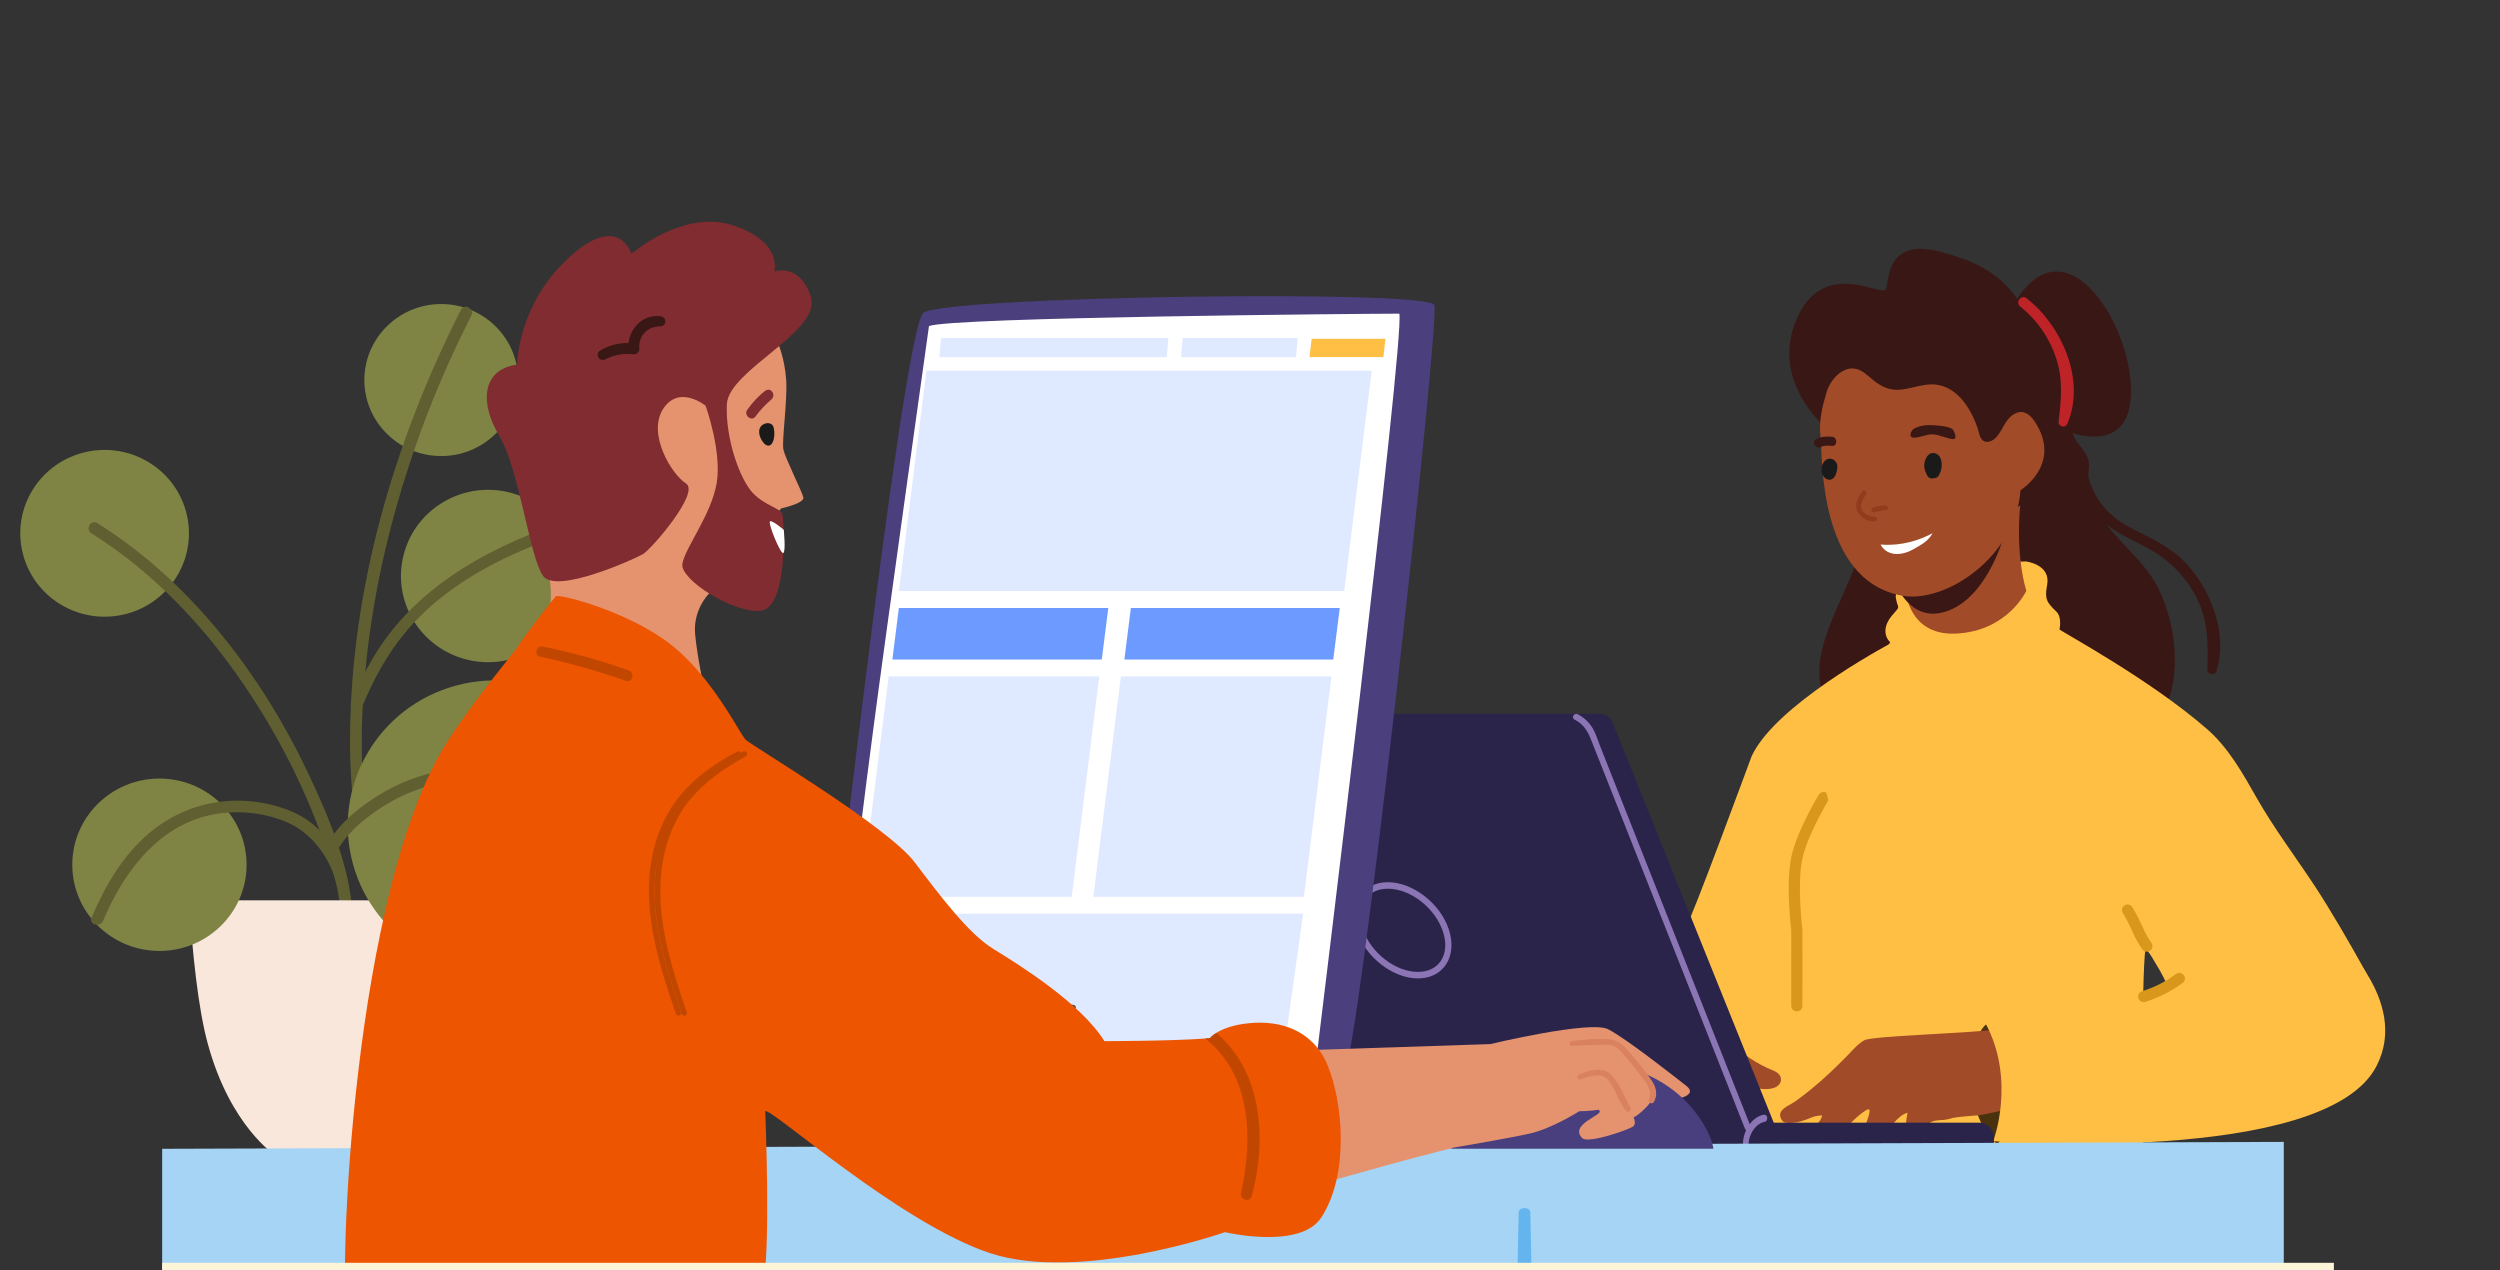
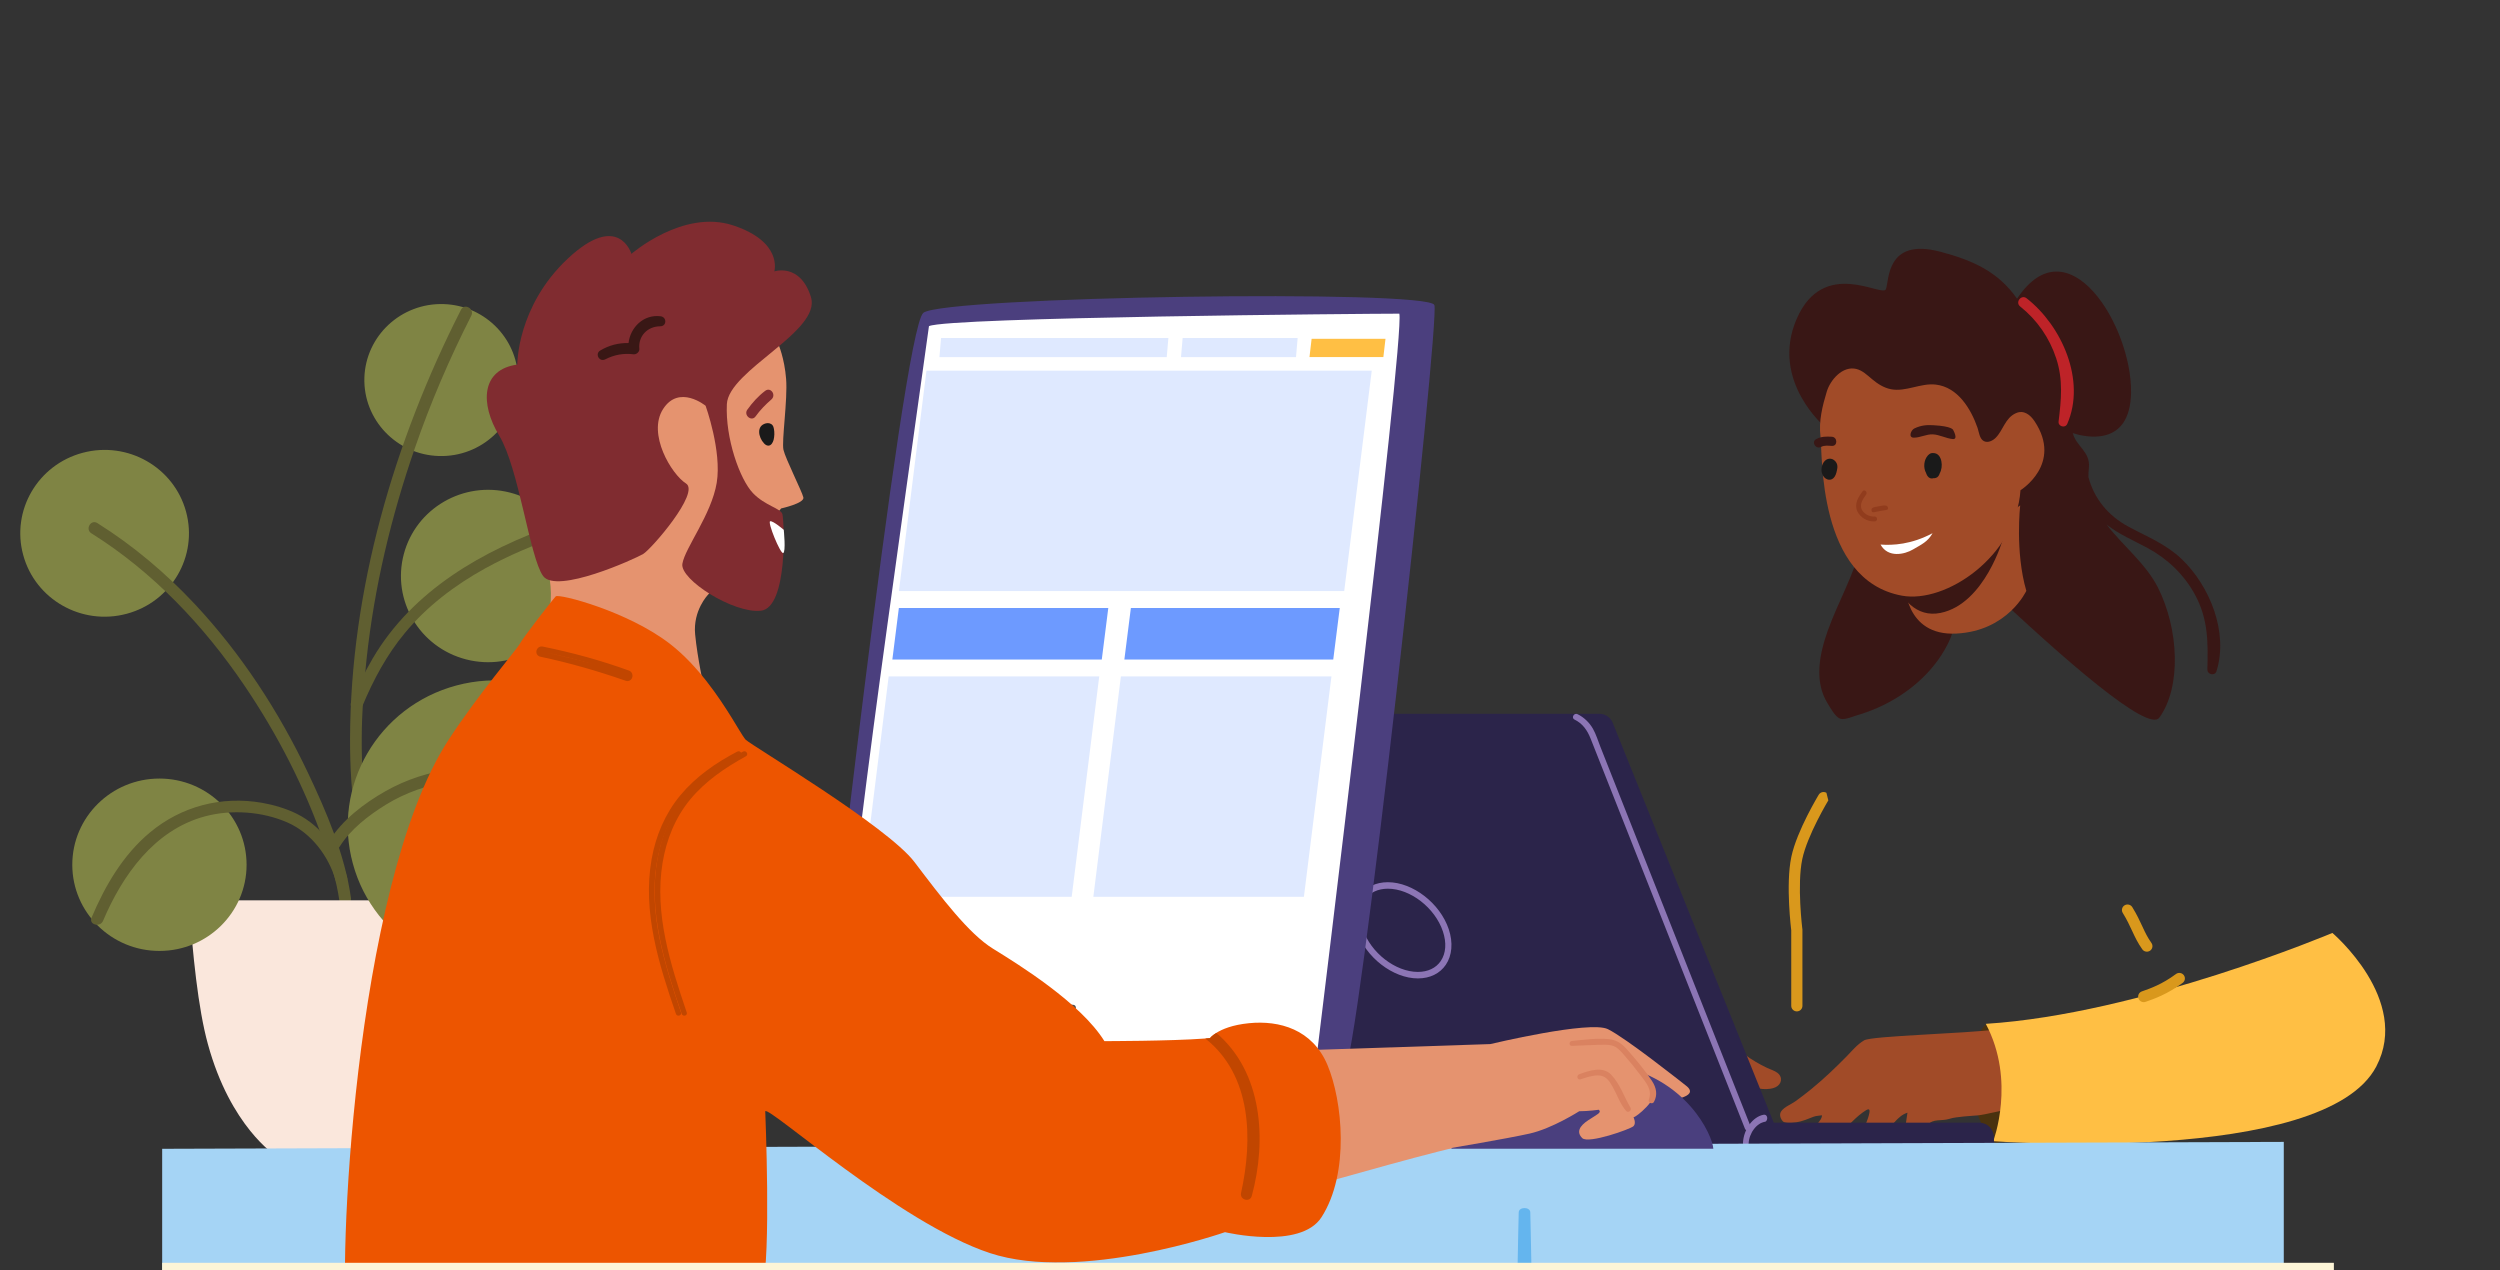
<svg xmlns="http://www.w3.org/2000/svg" width="370" height="188" viewBox="0 0 370 188" fill="none">
  <rect x="0" y="0" width="370" height="188" fill="#333333" stroke="none" />
  <g clip-path="url(#clip0_5166_210379)">
    <path d="M27.533 75.719C29.328 82.3 25.387 89.072 18.731 90.845C12.075 92.619 5.219 88.722 3.434 82.14C1.639 75.56 5.58 68.787 12.236 67.014C18.892 65.24 25.738 69.138 27.533 75.719Z" fill="#7F8444" />
    <path d="M84.723 88.46C82.935 95.278 75.882 99.367 68.995 97.594C62.091 95.821 57.968 88.858 59.756 82.038C61.544 75.22 68.597 71.131 75.485 72.904C82.389 74.677 86.528 81.64 84.723 88.46Z" fill="#7F8444" />
    <path d="M53.928 55.904C53.746 62.113 58.679 67.301 64.954 67.491C71.229 67.679 76.478 62.799 76.676 56.59C76.859 50.381 71.925 45.194 65.65 45.005C59.375 44.815 54.126 49.695 53.928 55.904Z" fill="#7F8444" />
    <path d="M13.514 78.923C22.67 84.663 30.203 92.632 36.196 101.495C41.064 108.678 45.087 116.501 47.935 124.683C48.912 127.498 49.822 130.404 50.236 133.364C50.385 134.472 52.09 134 51.941 132.9C51.047 126.503 48.332 120.183 45.584 114.388C41.279 105.303 35.683 96.722 28.779 89.349C24.507 84.799 19.706 80.743 14.408 77.416C13.448 76.812 12.57 78.322 13.514 78.923Z" fill="#605F31" />
    <path d="M74.193 133.246C73.696 141.045 72.835 149.315 71.411 154.514C68.083 166.726 61.411 171 61.411 171H40.765C40.765 171 34.093 166.726 30.765 154.514C29.325 149.315 28.48 141.045 27.967 133.246H74.193Z" fill="#FAE7DC" />
    <path d="M36.494 127.983C36.494 135.027 30.716 140.738 23.597 140.738C16.477 140.738 10.699 135.027 10.699 127.983C10.699 120.937 16.477 115.226 23.597 115.226C30.716 115.226 36.494 120.937 36.494 127.983Z" fill="#7F8444" />
    <path d="M15.253 136.286C18.101 129.545 22.836 122.839 30.319 120.827C34.276 119.759 38.862 120.115 42.521 121.719C46.065 123.267 48.614 126.676 49.674 130.287C49.989 131.364 51.694 130.906 51.363 129.823C50.253 126.011 47.621 122.29 43.978 120.47C42.339 119.655 40.535 119.123 38.747 118.81C32.77 117.775 26.826 119.332 22.19 123.204C18.2 126.532 15.534 131.118 13.548 135.823C13.117 136.858 14.823 137.309 15.253 136.286Z" fill="#605F31" />
    <path d="M68.233 45.829C58.299 65.358 51.875 87.332 51.808 109.308C51.792 113.369 52.024 117.432 52.636 121.45C52.802 122.558 54.507 122.086 54.342 120.986C53.15 113.237 53.414 105.25 54.259 97.483C55.401 86.881 57.901 76.418 61.395 66.337C63.713 59.613 66.527 53.062 69.756 46.71C70.269 45.71 68.746 44.826 68.233 45.829Z" fill="#605F31" />
    <path d="M53.679 104.395C55.268 100.596 57.239 96.919 59.888 93.725C63.166 89.749 67.305 86.606 71.825 84.111C75.318 82.186 79.01 80.646 82.768 79.323C83.828 78.95 83.365 77.262 82.288 77.64C71.411 81.468 61.129 87.325 55.169 97.43C53.944 99.514 52.917 101.704 51.973 103.93C51.543 104.966 53.248 105.42 53.679 104.395Z" fill="#605F31" />
    <path d="M94.244 116.621C97.373 128.096 90.502 139.903 78.896 142.996C67.29 146.088 55.336 139.293 52.224 127.818C49.094 116.344 55.966 104.535 67.572 101.443C79.178 98.35 91.115 105.145 94.244 116.621Z" fill="#7F8444" />
    <path d="M50.254 125.331C51.86 122.739 54.541 120.687 57.108 119.092C60.022 117.293 63.366 116.155 66.744 115.602C73.168 114.548 79.707 116.06 85.254 119.356C88.267 121.14 90.933 123.399 93.267 125.976C94.029 126.812 95.271 125.575 94.509 124.741C90.072 119.847 84.31 116.005 77.82 114.379C70.916 112.651 63.217 113.589 57.025 117.11C53.879 118.896 50.651 121.363 48.73 124.45C48.118 125.408 49.658 126.287 50.254 125.331Z" fill="#605F31" />
    <path d="M277.285 79.895C277.035 79.815 276.817 79.847 276.655 79.943C276.235 79.719 275.677 79.799 275.54 80.391C274.474 84.975 272.05 89.007 270.482 93.416C269.287 96.792 268.462 100.84 270.474 104.08C270.862 104.704 271.63 106.16 272.381 106.376C273.043 106.576 274.247 106.032 274.886 105.848C276.808 105.288 278.659 104.488 280.38 103.472C283.797 101.456 286.738 98.552 288.443 94.96C292.143 87.191 283.523 81.975 277.285 79.895Z" fill="#391715" />
    <path d="M322.91 82.761C320.576 80.521 317.748 79.425 314.952 77.913C311.995 76.321 309.895 73.737 309.087 70.601C309.079 70.168 309.103 69.721 309.151 69.264C309.418 66.832 307.309 66.144 306.776 64.104C308.416 64.64 315.292 66.368 315.397 58.064C315.518 48.264 306.081 32.823 298.527 44.208C295.731 40.223 292.015 38.543 287.199 37.263C279.112 35.103 279.613 41.551 279.112 42.807C278.611 44.063 269.877 38.015 265.902 47.208C261.927 56.4 270.176 63.272 270.176 63.272C270.176 63.272 316.31 110.738 319.582 106.21C322.862 101.69 322.482 93.113 319.372 86.953C317.586 83.417 314.185 80.777 311.785 77.641C313.595 79.081 315.744 79.969 317.885 81.129C320.826 82.721 323.266 85.081 324.858 88.009C326.829 91.641 326.797 95.09 326.692 99.082C326.675 99.842 327.807 100.098 328.041 99.338C329.834 93.617 327.071 86.761 322.91 82.761Z" fill="#391715" />
-     <path d="M280.632 94.777L278.532 102.058L266.437 161.044L238.401 172.572C238.401 172.572 240.631 160.484 240.938 158.484C241.14 157.156 241.286 155.484 241.213 153.62C241.092 150.611 239.484 147.507 241.019 144.571C241.665 143.323 242.813 142.411 243.92 141.539C245.802 140.059 247.676 138.579 249.559 137.099C250.125 136.651 259.198 112.034 259.198 112.034C259.319 111.762 259.448 111.49 259.61 111.21C259.804 110.858 260.03 110.49 260.28 110.13C265.282 102.89 279.841 95.177 280.632 94.777Z" fill="#FFBF44" />
-     <path d="M345.109 153.72C345.36 153.224 345.554 152.704 345.634 152.152C345.764 151.232 345.546 150.304 345.287 149.416C344.633 147.128 343.736 144.912 342.621 142.816C341.651 141 346.612 150.776 346.345 148.744C346.055 146.496 350.169 146.276 350.217 144.012C347.774 139.576 344.786 134.48 342.621 131.184C339.753 126.831 336.521 122.551 333.952 118.023C331.908 114.431 329.823 110.671 326.632 107.895C318.156 100.502 305.245 93.582 304.801 93.15C304.801 93.15 305.229 91.39 304.341 90.518C303.605 89.798 303.137 89.342 302.935 88.71C302.797 88.262 302.781 87.718 302.919 86.918C302.935 86.814 302.959 86.702 302.975 86.582C303.565 83.534 299.848 83.094 299.848 83.094C291.874 83.158 286.13 85.398 286.13 85.398C286.13 85.398 280.135 85.926 280.595 88.55C280.91 90.334 281.395 89.47 279.973 91.15C278.907 92.414 278.656 93.982 279.747 95.054L278.689 96.87C276.499 100.622 273.873 104.487 273.017 108.711C271.813 114.663 268.347 119.831 265.875 125.295C264.816 127.632 263.911 130.168 264.243 132.712C264.517 134.816 265.624 136.736 266.06 138.808C266.602 141.392 266.093 144.096 265.131 146.56C264.17 149.024 262.772 151.288 261.479 153.593C258.829 158.321 252.34 174.837 250.53 179.933C251.823 179.077 258.262 179.077 263.037 179.077C267.554 179.077 276.708 180.677 280.828 182.797C288.39 186.685 288.406 191.206 292.85 193.366C297.302 195.526 304.8 191.078 304.8 191.078C304.8 191.078 318.536 183.209 317.583 175.32C316.638 167.432 317.138 140.008 317.583 140.44C318.181 141.016 318.73 142.112 319.174 142.816C319.877 143.952 320.483 145.136 321 146.36C322.043 148.808 322.705 151.408 322.964 154.049C322.98 154.249 323.004 154.465 323.117 154.633C323.23 154.809 323.416 154.921 323.594 155.025C321.429 145.8 324.038 149.44 326.696 153.032C328.522 155.497 330.809 157.961 332.287 160.649C333.047 162.033 332.901 164.481 334.485 165.297C337.676 166.929 343.873 156.161 345.109 153.72Z" fill="#FFBF44" />
    <path d="M207.997 190.892C215.554 187.775 255.375 189.178 255.375 189.178L266.703 189.801C266.703 189.801 266.849 190.176 267.174 191.003C243.704 206.991 221.393 212.837 199.695 214.363C199.569 211.482 199.496 209.157 199.496 207.725C199.496 199.31 200.443 194.009 207.997 190.892Z" fill="#170935" />
    <path d="M298.989 74.797C298.989 74.797 298.209 81.66 299.896 87.445C299.896 87.445 297.167 93.389 289.529 93.769C281.891 94.149 281.921 86.426 281.921 86.426L298.989 74.797Z" fill="#A14B28" />
    <path d="M296.469 79.678C296.469 79.678 293.763 89.366 287.21 90.71C279.923 92.206 278.363 79.102 278.363 79.102L296.469 79.678Z" fill="#3A1714" />
    <path d="M269.428 64.535C269.759 67.159 268.911 85.848 281.491 88.16C287.994 89.352 298.36 82.335 299.031 72.551C299.031 72.551 305.325 68.679 301.115 62.343C300.485 61.391 299.516 60.623 298.352 61.151C296.744 61.871 296.486 63.663 295.363 64.791C294.943 65.215 294.216 65.591 293.618 65.287C292.963 64.951 292.891 63.951 292.681 63.335C291.703 60.519 289.764 57.294 286.484 56.918C284.27 56.662 282.064 58.03 279.867 57.606C278.824 57.406 277.895 56.814 277.087 56.134C276.36 55.534 275.657 54.83 274.744 54.606C272.7 54.102 270.874 56.238 270.357 57.974C269.727 60.047 269.153 62.351 269.428 64.535Z" fill="#A14B28" />
    <path d="M275.654 72.71C275.029 73.57 274.399 74.573 274.87 75.653C275.107 76.134 275.482 76.534 275.949 76.803C276.416 77.072 276.952 77.198 277.491 77.165C277.582 77.154 277.665 77.11 277.724 77.041C277.783 76.972 277.814 76.884 277.81 76.794C277.807 76.704 277.77 76.618 277.706 76.554C277.643 76.489 277.557 76.451 277.466 76.446C277.09 76.471 276.715 76.395 276.381 76.224C276.047 76.053 275.766 75.795 275.57 75.477C275.151 74.659 275.717 73.836 276.189 73.192C276.454 72.821 275.92 72.338 275.654 72.71Z" fill="#913C1D" />
    <path d="M285.32 67.412C285.571 67.135 285.854 66.997 286.169 67.056C286.201 67.056 286.241 67.056 286.274 67.066C286.29 67.066 286.298 67.066 286.314 67.066C286.33 67.066 286.338 67.076 286.346 67.076C287.413 67.264 287.639 69.072 287.082 70.049C287.009 70.287 286.896 70.494 286.718 70.622C286.54 70.751 286.33 70.79 286.12 70.771C286.104 70.781 286.088 70.79 286.064 70.8C285.555 70.889 285.223 70.524 285.054 69.99C284.617 69.22 284.73 68.064 285.32 67.412Z" fill="#1A1A1A" />
    <path d="M269.906 68.413C270.342 67.761 271.142 67.701 271.643 68.284C271.683 68.334 271.724 68.393 271.764 68.452C271.885 68.65 271.95 68.887 271.934 69.154C271.934 69.183 271.934 69.213 271.926 69.242C271.926 69.252 271.926 69.262 271.926 69.272C271.853 69.727 271.764 70.181 271.53 70.546C271.069 71.258 270.213 71.09 269.809 70.398C269.445 69.805 269.534 68.966 269.906 68.413Z" fill="#1A1A1A" />
    <path d="M276.992 75.59C276.923 75.232 277.122 75.105 277.491 75.034C277.853 74.965 278.209 74.907 278.57 74.838C278.932 74.769 279.348 74.77 279.42 75.136C279.489 75.494 279.191 75.463 278.823 75.535C278.461 75.604 278.105 75.662 277.743 75.731C277.372 75.795 277.062 75.947 276.992 75.59Z" fill="#913C1D" />
    <path d="M283.306 63.42C284.319 62.931 285.162 62.875 286.117 62.931C288.937 63.079 289.063 63.628 289.063 63.628C289.063 63.628 289.883 65.062 289.006 64.982C288.042 64.894 287.028 64.327 286.061 64.285C285.102 64.24 284.204 64.777 283.25 64.775C282.372 64.778 282.826 63.653 283.306 63.42Z" fill="#391715" />
    <path d="M268.796 64.99C269.55 64.585 270.269 64.591 271.104 64.637C271.975 64.682 272.005 66.038 271.124 65.996C270.571 65.965 270.018 65.879 269.512 66.148C268.74 66.553 268.019 65.402 268.796 64.99Z" fill="#391715" />
    <path d="M283.121 81.322C284.354 80.594 285.305 80.195 286.018 78.914C282.867 80.594 280.125 80.729 278.318 80.594C279.433 82.618 281.888 82.049 283.121 81.322Z" fill="white" />
    <path d="M291.839 160.059C291.797 157.237 292.061 153.261 293.955 151.584C299.622 154.179 300.583 165.641 295.541 169.287C293.455 167.692 291.896 163.997 291.839 160.059Z" fill="#4A320F" />
    <path d="M308.315 156.637C307.976 155.069 297.734 152.052 295.552 152.348C290.842 152.988 277.028 153.293 275.889 153.973C274.871 154.573 274.12 155.501 273.312 156.333C271.639 158.037 269.926 159.669 268.076 161.181C267.309 161.805 266.533 162.405 265.733 162.981C265.095 163.445 264.093 163.805 263.633 164.453C263.293 164.933 263.487 165.525 263.843 165.933C263.98 166.093 264.214 166.141 264.432 166.165C265.362 166.261 266.283 166.061 267.155 165.757C267.575 165.613 267.987 165.429 268.407 165.277C268.844 165.117 269.191 165.149 269.644 165.061C269.66 165.493 269.345 165.853 269.086 166.189C268.601 166.821 268.254 167.557 268.06 168.333C267.697 169.797 269.078 169.613 270.039 169.205C270.75 168.901 271.696 168.381 272.269 167.845C273.53 166.677 274.701 165.213 276.196 164.301C276.301 164.237 276.414 164.181 276.535 164.181C277.125 164.197 275.897 166.933 275.824 167.133C275.566 167.813 275.404 168.573 275.614 169.269C275.647 169.389 275.695 169.501 275.784 169.597C276.042 169.869 276.495 169.789 276.85 169.653C277.82 169.277 278.127 168.741 278.798 168.021C279.848 166.893 280.761 165.165 282.304 164.677C282.175 165.565 282.046 166.461 281.908 167.349C281.803 168.085 281.787 169.133 282.805 169.125C283.169 169.125 283.516 168.949 283.791 168.725C284.534 168.109 284.889 167.213 285.415 166.429C285.996 165.557 287.43 165.933 288.448 165.605C289.159 165.373 289.935 165.325 290.678 165.237C291.341 165.157 292.028 165.149 292.698 165.077C293.975 164.949 296.164 164.317 297.441 164.181C297.78 164.005 308.84 159.053 308.315 156.637Z" fill="#A14B28" />
    <path d="M293.896 151.527C316.72 150.089 345.192 138.074 345.192 138.074C345.192 138.074 356.856 147.955 351.696 157.834C344.015 172.54 294.999 168.895 294.999 168.895C294.999 168.895 298.397 159.981 293.896 151.527Z" fill="#FFBF44" />
    <path fill-rule="evenodd" clip-rule="evenodd" d="M323.201 144.321C322.927 143.959 322.409 143.885 322.043 144.156C319.973 145.69 318.223 146.3 317.043 146.711C317.028 146.716 317.012 146.722 316.996 146.727C316.565 146.877 316.339 147.345 316.491 147.772C316.642 148.198 317.115 148.423 317.545 148.272C317.563 148.266 317.582 148.26 317.6 148.253C318.818 147.829 320.761 147.152 323.034 145.468C323.4 145.196 323.475 144.683 323.201 144.321Z" fill="#D9981C" />
    <path fill-rule="evenodd" clip-rule="evenodd" d="M314.442 133.985C314.052 134.22 313.928 134.724 314.166 135.11C314.791 136.124 315.172 136.947 315.543 137.746C315.564 137.792 315.585 137.838 315.607 137.884C315.999 138.729 316.396 139.564 317.06 140.5C317.323 140.87 317.839 140.96 318.212 140.7C318.586 140.44 318.676 139.929 318.414 139.559C317.842 138.753 317.497 138.034 317.11 137.2C317.087 137.152 317.065 137.103 317.042 137.054C316.672 136.255 316.255 135.355 315.578 134.257C315.341 133.871 314.832 133.749 314.442 133.985Z" fill="#D9981C" />
    <path fill-rule="evenodd" clip-rule="evenodd" d="M270.31 117.335C269.918 117.101 269.41 117.227 269.175 117.615L269.884 118.037C269.175 117.615 269.175 117.615 269.175 117.615L269.172 117.62L269.164 117.632L269.136 117.679C269.112 117.72 269.076 117.779 269.031 117.856C268.941 118.01 268.812 118.232 268.655 118.51C268.341 119.066 267.914 119.846 267.461 120.745C266.566 122.524 265.537 124.835 265.121 126.799C264.676 128.901 264.682 131.653 264.788 133.827C264.841 134.925 264.922 135.896 264.988 136.592C265.022 136.941 265.052 137.221 265.074 137.415C265.085 137.512 265.094 137.588 265.1 137.639L265.103 137.668L265.105 148.867C265.106 149.32 265.476 149.686 265.933 149.686C266.39 149.686 266.76 149.319 266.76 148.867L266.758 137.567L266.751 137.517L266.751 137.513L266.749 137.5L266.743 137.446C266.737 137.398 266.728 137.326 266.718 137.233C266.697 137.047 266.668 136.776 266.635 136.437C266.57 135.76 266.492 134.815 266.44 133.748C266.335 131.593 266.341 129.019 266.74 127.135C267.11 125.388 268.057 123.234 268.942 121.475C269.38 120.605 269.794 119.849 270.098 119.31C270.251 119.041 270.375 118.826 270.461 118.68C270.504 118.607 270.537 118.551 270.56 118.513L270.585 118.471L270.591 118.461L270.593 118.459" fill="#D9981C" />
    <path d="M244.579 148.28C244.829 147.888 245.242 147.584 245.678 147.416C246.284 147.184 246.946 147.16 247.593 147.176C249.936 147.224 252.513 147.88 253.773 149.832C254.185 150.464 254.42 151.184 254.727 151.864C255.769 154.168 257.684 155.88 259.841 157.152C260.382 157.472 260.94 157.768 261.513 158.04C262.006 158.28 262.628 158.448 263.065 158.784C263.921 159.448 263.671 160.528 262.742 160.928C262.507 161.032 262.257 161.096 261.998 161.136C261.247 161.256 260.479 161.168 259.752 160.96C259.259 160.824 258.128 160.088 257.692 160.248C257.757 160.784 258.322 161.448 258.613 161.936C259.372 163.216 259.938 164.521 260.504 165.889C260.98 167.049 261.594 168.689 260.98 169.905C260.164 171.537 258.888 169.665 258.435 168.657C257.684 166.993 256.52 165.129 254.888 164.193C254.395 164.873 255.284 166.697 255.51 167.481C255.963 169.105 256.423 170.745 256.52 172.425C256.617 174.033 255.519 175.001 254 174.249C253.127 173.817 253.079 173.305 252.012 173.721C250.97 174.129 249.774 176.273 248.53 175.473C247.512 174.817 247.698 172.161 247.585 171.137C247.375 169.249 247.156 167.361 246.93 165.481C246.93 160.392 245.524 155.064 244.45 150.128C244.353 149.672 244.256 149.2 244.361 148.744C244.417 148.576 244.49 148.424 244.579 148.28Z" fill="#A14B28" />
    <path d="M299.936 44.147C299.152 43.531 298.207 44.739 298.982 45.355C301.495 47.355 303.329 50.011 304.323 53.051C305.357 56.203 305.066 59.163 304.67 62.38C304.581 63.124 305.656 63.428 305.955 62.731C308.75 56.315 305.147 48.211 299.936 44.147Z" fill="#BE2328" />
    <path d="M163.013 105.643H236.718C237.581 105.643 238.358 106.168 238.682 106.97L263.949 169.719H185.678L161.05 108.559C160.488 107.165 161.513 105.643 163.013 105.643Z" fill="#2B244A" />
    <path d="M243.576 166.159H292.958C294.142 166.159 295.104 167.14 295.104 168.35V169.719H243.576V166.159Z" fill="#2B244A" />
    <path d="M258.251 167.044C255.145 159.196 252.04 151.347 248.935 143.498C245.66 135.221 242.385 126.943 239.11 118.666C238.275 116.556 237.44 114.445 236.605 112.334C236.205 111.322 235.804 110.309 235.404 109.297C234.919 108.072 234.223 107.081 233.025 106.493C232.501 106.237 232.959 105.444 233.481 105.699C234.422 106.161 235.231 106.934 235.755 107.855C236.222 108.675 236.506 109.638 236.854 110.517C237.608 112.424 238.363 114.331 239.117 116.239C240.72 120.289 242.323 124.34 243.925 128.391C247.28 136.869 250.634 145.347 253.989 153.826C255.7 158.151 257.411 162.475 259.122 166.8C259.339 167.35 258.466 167.588 258.251 167.044Z" fill="#8C75B5" />
    <path d="M261.243 166.015C261.073 166.046 260.908 166.092 260.746 166.16C260.566 166.234 260.513 166.263 260.337 166.384C260.007 166.61 259.81 166.805 259.555 167.146C259.495 167.225 259.439 167.306 259.384 167.391C259.37 167.412 259.357 167.433 259.344 167.454C259.361 167.425 259.362 167.424 259.345 167.453C259.32 167.497 259.295 167.541 259.271 167.585C259.175 167.762 259.09 167.946 259.018 168.139C258.969 168.268 258.919 168.433 258.874 168.647C258.853 168.745 258.836 168.845 258.822 168.946C258.818 168.972 258.815 168.997 258.812 169.022C258.818 168.972 258.819 168.966 258.815 169.005C258.811 169.064 258.808 169.123 258.805 169.182C258.793 169.471 258.618 169.719 258.381 169.719C258.161 169.719 257.945 169.473 257.957 169.182C258.04 167.144 259.423 165.267 261.018 164.981C261.244 164.939 261.473 165.05 261.539 165.355C261.594 165.607 261.47 165.973 261.243 166.015Z" fill="#8C75B5" />
    <path d="M205.406 131.527C208.73 131.527 212.383 134.36 213.548 137.844C214.115 139.539 214.002 141.098 213.228 142.236C212.523 143.272 211.323 143.844 209.847 143.844C206.522 143.844 202.869 141.01 201.705 137.526C201.138 135.832 201.252 134.272 202.025 133.135C202.73 132.098 203.93 131.527 205.406 131.527ZM209.847 144.805C211.629 144.805 213.096 144.09 213.978 142.792C214.914 141.414 215.075 139.495 214.417 137.526C213.133 133.688 209.091 130.566 205.406 130.566C203.624 130.566 202.157 131.28 201.275 132.578C200.339 133.957 200.178 135.876 200.836 137.844C202.12 141.682 206.162 144.805 209.847 144.805Z" fill="#8C75B5" />
    <path d="M121.616 155.112C121.616 155.112 133.505 48.719 136.663 46.292C139.82 43.873 211.453 42.786 212.287 45.145C213.121 47.505 200.9 158.264 198.909 158.685C196.917 159.107 121.284 159.461 121.267 158.281C121.25 157.101 121.616 155.112 121.616 155.112Z" fill="#4B3F7E" />
    <path d="M137.487 48.267C137.487 48.267 131.147 93.42 129.275 107.696C126.687 127.433 123.198 155.596 124.364 155.849C127.641 156.557 194.865 156.38 194.865 156.38C194.865 156.38 207.917 50.07 207.103 46.422C202.355 46.42 140.425 46.942 137.487 48.267Z" fill="white" />
    <path d="M137.114 54.863H203.018L198.943 87.48L133.039 87.48L137.114 54.863Z" fill="#DFE9FF" />
-     <path d="M126.963 135.223H192.867L189.889 156.435L123.984 156.435L126.963 135.223Z" fill="#DFE9FF" />
    <path d="M131.524 100.109L162.687 100.105L158.612 132.722L127.449 132.725L131.524 100.109Z" fill="#DFE9FF" />
    <path d="M165.891 100.109L197.054 100.105L192.979 132.722L161.816 132.725L165.891 100.109Z" fill="#DFE9FF" />
    <path d="M133.031 89.987L164.027 89.984L163.064 97.61L132.068 97.612L133.031 89.987Z" fill="#6D9AFF" />
    <path d="M167.369 89.987L198.284 89.981L197.321 97.606L166.406 97.612L167.369 89.987Z" fill="#6D9AFF" />
    <path d="M139.278 50.02L172.922 50.02L172.679 52.851L139.035 52.851L139.278 50.02Z" fill="#DFE9FF" />
    <path d="M194.12 50.141H205.054L204.738 52.845L193.804 52.845L194.12 50.141Z" fill="#FFBF44" />
    <path d="M175.031 50.02H192.053L191.81 52.851L174.788 52.851L175.031 50.02Z" fill="#DFE9FF" />
    <path d="M239.669 181.544L233.535 181.508C233.535 181.722 233.464 193.722 233.399 210.875C234.966 210.459 238.387 209.517 239.533 209.077C239.571 199.494 239.617 190.196 239.669 181.544Z" fill="#A5D4F5" />
    <path d="M338 201V169L24 170.023V201H338Z" fill="#A5D4F5" />
    <path d="M226.484 179.436C226.475 178.579 224.779 178.579 224.77 179.436C224.751 181.572 224.327 192.61 224.871 194.71C225.018 195.289 226.226 195.289 226.383 194.71C226.927 192.61 226.502 181.572 226.484 179.436Z" fill="#64B5EE" />
    <path d="M135.345 136.193C135.618 136.184 135.873 135.957 135.915 135.679C135.958 135.392 135.771 135.156 135.49 135.156H133.422C133.141 135.156 132.885 135.384 132.843 135.67C132.8 135.957 132.988 136.193 133.268 136.193H135.345Z" fill="#4D4D4D" />
    <path d="M134.433 142.954C134.705 142.946 134.96 142.719 135.003 142.44C135.046 142.154 134.858 141.918 134.577 141.918H132.509H132.501C132.229 141.926 131.973 142.154 131.931 142.44C131.888 142.727 132.076 142.963 132.356 142.963H134.424C134.424 142.955 134.424 142.954 134.433 142.954Z" fill="#4D4D4D" />
    <path d="M158.662 149.741C158.934 149.733 159.19 149.505 159.232 149.227C159.275 148.941 159.087 148.705 158.807 148.705L143.028 148.688C142.756 148.679 142.492 148.915 142.449 149.202C142.407 149.488 142.594 149.724 142.875 149.724L158.662 149.741C158.653 149.741 158.662 149.741 158.662 149.741Z" fill="#4D4D4D" />
    <path d="M133.294 149.716C133.566 149.708 133.821 149.48 133.864 149.202C133.907 148.916 133.719 148.68 133.438 148.68H131.592C131.302 148.68 131.055 148.916 131.013 149.202C130.97 149.489 131.158 149.725 131.438 149.725L133.294 149.716Z" fill="#4D4D4D" />
    <path d="M193.804 155.409L220.569 154.524C220.569 154.524 235.292 150.993 237.973 152.316C240.654 153.639 248.79 160.095 249.573 160.71C251.803 162.479 246.45 162.918 246.45 162.918L228.603 169.103C228.603 169.103 218.791 169.541 217.003 169.541C215.216 169.541 195.14 175.289 195.14 175.289L193.804 155.409Z" fill="#E5936F" />
    <path d="M253.574 170.016C253.455 168.035 249.574 159.389 238.868 157.619C227.821 155.799 216.672 167.622 214.774 170.016H253.574Z" fill="#4A3F7E" />
    <path d="M231.946 154.309C231.946 154.309 238.192 154.309 239.086 154.747C239.98 155.185 244.439 160.048 244.882 161.371C245.324 162.694 242.201 165.348 241.758 165.348C241.758 165.348 242.201 166.233 241.758 166.671C241.316 167.11 235.069 169.326 234.175 168.441C233.282 167.556 233.733 166.671 235.069 165.786C236.405 164.902 237.078 164.683 236.627 164.244C236.627 164.244 235.069 164.463 233.724 164.463C233.724 164.463 229.724 167.025 226.363 167.775C223.001 168.525 214.32 169.983 214.32 169.983L220.125 160.705L231.946 154.309Z" fill="#E5936F" />
    <path d="M241.318 163.944C240.382 162.368 239.761 160.422 238.476 159.073C237.216 157.742 235.233 158.441 233.718 158.989C233.25 159.158 233.446 159.908 233.931 159.739C234.722 159.469 235.616 159.174 236.459 159.158C237.633 159.141 238.161 159.933 238.68 160.86C239.352 162.048 239.769 163.388 240.671 164.425C240.986 164.787 241.54 164.332 241.318 163.944Z" fill="#DA8260" />
    <path d="M244.509 160.004C243.582 158.58 242.458 157.24 241.352 155.951C240.415 154.856 239.641 153.937 238.126 153.794C236.331 153.625 234.433 153.878 232.645 154.063C232.186 154.114 232.16 154.805 232.645 154.788C233.956 154.746 235.258 154.67 236.569 154.636C237.224 154.62 237.931 154.569 238.569 154.737C239.343 154.94 239.828 155.53 240.33 156.103C241.207 157.106 242.049 158.134 242.841 159.196C243.692 160.325 244.56 161.294 244.024 162.769C243.862 163.207 244.56 163.493 244.781 163.089C245.36 162.044 245.139 160.974 244.509 160.004Z" fill="#DA8260" />
    <path d="M115.185 50.903C115.185 50.903 116.1 52.963 116.345 56.078C116.59 59.192 115.661 65.275 115.952 66.575C116.244 67.874 118.707 72.754 118.9 73.618C119.094 74.482 115.613 75.247 115.613 75.247L104.769 88.042C104.769 88.042 102.539 90.345 102.88 93.887C103.221 97.429 104.189 101.748 104.189 101.748L79.803 94.894C79.803 94.894 82.511 90.682 81.157 84.644C79.804 78.605 78.163 63.125 78.163 63.125L102.551 49.614L115.185 50.903Z" fill="#E5936F" />
    <path d="M104.431 60.055C104.431 60.055 100.511 56.842 98.139 60.532C95.767 64.222 99.394 70.209 101.526 71.553C103.658 72.897 96.392 81.28 95.184 81.994C93.975 82.709 82.36 87.982 80.379 85.249C78.397 82.517 76.8 69.289 73.895 64.498C70.99 59.707 71.238 54.671 76.562 53.959C76.562 53.959 76.469 45.381 84.016 38.292C91.563 31.203 93.453 37.573 93.453 37.573C93.453 37.573 101.096 30.911 108.505 33.357C115.906 35.804 114.6 40.166 114.6 40.166C114.6 40.166 118.425 38.876 120.018 43.956C121.61 49.036 107.818 54.787 107.576 59.812C107.336 64.846 109.477 70.936 111.446 72.989C113.233 74.858 115.604 75.243 115.798 76.107C116.087 77.399 116.618 89.954 112.601 90.389C108.584 90.823 100.602 85.784 100.991 83.437C101.38 81.09 105.295 76.154 106.073 71.46C106.851 66.766 104.431 60.055 104.431 60.055Z" fill="#802C30" />
    <path d="M115.996 78.412C115.996 78.412 116.336 81.756 115.904 81.851C115.472 81.946 113.554 77.24 113.986 77.145C114.418 77.05 115.996 78.412 115.996 78.412Z" fill="white" />
    <path d="M113.055 65.596C113.229 65.791 113.46 65.964 113.728 65.957C114.144 65.944 114.391 65.492 114.495 65.098C114.622 64.578 114.637 64.022 114.544 63.49C114.508 63.291 114.454 63.087 114.332 62.933C114.112 62.653 113.71 62.569 113.363 62.654C111.885 63.022 112.26 64.735 113.055 65.596Z" fill="#1A1A1A" />
    <path d="M113.242 57.847C112.214 58.626 111.341 59.595 110.599 60.638C110.024 61.455 111.225 62.46 111.824 61.63C112.502 60.686 113.289 59.883 114.164 59.121C114.923 58.462 114.069 57.217 113.242 57.847Z" fill="#802C30" />
    <path d="M97.773 46.808C95.245 46.487 93.288 48.459 93.024 50.768C91.543 50.743 90.156 51.089 88.837 51.872C88.003 52.37 88.701 53.625 89.569 53.187C90.93 52.496 92.266 52.252 93.781 52.437C94.181 52.488 94.666 52.066 94.624 51.653C94.428 49.757 95.807 48.299 97.722 48.291C98.701 48.282 98.709 46.926 97.773 46.808Z" fill="#391715" />
    <path d="M181.298 182.36C181.298 182.36 192.456 185.015 195.579 180.152C199.775 173.629 198.694 162.918 196.464 157.618C194.234 152.317 189.324 150.994 184.864 151.432C182.371 151.677 180.856 152.334 180.005 152.873C179.324 153.295 179.069 153.64 179.069 153.64C178.847 153.657 178.617 153.682 178.379 153.699C173.23 154.087 163.452 154.087 163.452 154.087C159.93 148.432 150.781 142.769 147.102 140.492L146.941 140.392C143.376 138.185 139.358 132.884 135.342 127.583C131.325 122.282 111.248 110.358 110.355 109.473C110.321 109.439 110.278 109.389 110.236 109.33C109.887 108.883 109.24 107.762 108.338 106.296C106.406 103.178 103.283 98.501 99.206 95.332C92.959 90.47 82.695 87.824 82.253 88.262C81.81 88.709 77.342 94.447 76.9 95.332C76.553 96.013 70.8 102.733 66.399 109.473C52.149 131.294 50.004 189.876 51.429 194.922C60.808 228.117 93.922 178.555 112.716 190.864C112.748 190.754 112.781 190.644 112.814 190.534C114.15 186.119 113.257 164.469 113.257 164.469C113.708 163.584 133.112 181.037 146.499 185.453C159.886 189.869 181.298 182.36 181.298 182.36Z" fill="#ED5500" />
    <path d="M109.116 111.235C105.968 112.878 102.98 114.943 100.7 117.69C98.444 120.404 97.057 123.682 96.444 127.129C95.049 134.966 97.517 142.711 100.036 150.051C100.197 150.523 100.946 150.321 100.785 149.849C98.385 142.761 95.968 135.278 97.202 127.719C97.763 124.289 99.074 121.002 101.312 118.297C103.542 115.609 106.478 113.612 109.525 111.935C110.001 111.682 109.584 110.991 109.116 111.235Z" fill="#C14600" />
    <path d="M109.972 111.235C106.823 112.878 103.836 114.943 101.555 117.69C99.3 120.404 97.913 123.682 97.3 127.129C95.904 134.966 98.372 142.711 100.891 150.051C101.053 150.523 101.802 150.321 101.64 149.849C99.24 142.761 96.823 135.278 98.057 127.719C98.619 124.289 99.93 121.002 102.168 118.297C104.398 115.609 107.334 113.612 110.38 111.935C110.857 111.682 110.44 110.991 109.972 111.235Z" fill="#C14600" />
-     <path d="M92.939 99.607C88.811 98.107 84.565 96.952 80.258 96.076C79.765 95.975 79.56 96.716 80.054 96.817C84.36 97.728 88.573 98.941 92.726 100.391C93.22 100.568 93.433 99.784 92.939 99.607Z" fill="#C14600" />
+     <path d="M92.939 99.607C79.765 95.975 79.56 96.716 80.054 96.817C84.36 97.728 88.573 98.941 92.726 100.391C93.22 100.568 93.433 99.784 92.939 99.607Z" fill="#C14600" />
    <path fill-rule="evenodd" clip-rule="evenodd" d="M79.408 96.266C79.5 95.931 79.842 95.593 80.336 95.694C80.336 95.694 80.336 95.694 80.336 95.694L80.257 96.073L80.336 95.694C80.336 95.694 80.336 95.694 80.336 95.694C84.659 96.574 88.924 97.733 93.072 99.241C93.072 99.24 93.071 99.24 93.071 99.24L92.938 99.604L93.072 99.241C93.555 99.415 93.671 99.89 93.579 100.229C93.532 100.401 93.425 100.578 93.245 100.691C93.055 100.811 92.822 100.833 92.594 100.752C92.594 100.752 92.595 100.752 92.595 100.752L92.725 100.387L92.592 100.751C92.593 100.751 92.593 100.752 92.594 100.752C88.455 99.307 84.26 98.099 79.972 97.193C79.973 97.193 79.973 97.193 79.974 97.193L80.053 96.814L79.971 97.193C79.972 97.193 79.972 97.193 79.972 97.193C79.742 97.145 79.56 97.011 79.46 96.818C79.365 96.636 79.362 96.435 79.408 96.266ZM80.89 96.599C84.936 97.453 88.923 98.557 92.803 99.967L92.805 99.968C92.812 99.97 92.816 99.972 92.818 99.974C92.82 99.975 92.822 99.976 92.822 99.976L92.822 99.976C92.822 99.976 92.823 99.977 92.824 99.979C92.826 99.985 92.829 99.998 92.827 100.013C88.912 98.648 84.943 97.491 80.89 96.599Z" fill="#C14600" />
    <path d="M185.266 176.994C184.985 178.013 183.454 177.584 183.675 176.564C185.445 168.558 185.249 159.136 178.39 153.701C178.628 153.684 178.858 153.659 179.079 153.642C179.079 153.642 179.334 153.296 180.015 152.875C186.849 158.664 187.513 168.693 185.266 176.994Z" fill="#C14600" />
    <rect x="24" y="186.895" width="321.414" height="1.11" fill="#FDF5D7" />
  </g>
  <defs>
    <clipPath id="clip0_5166_210379">
      <rect width="370" height="188" fill="white" />
    </clipPath>
  </defs>
</svg>